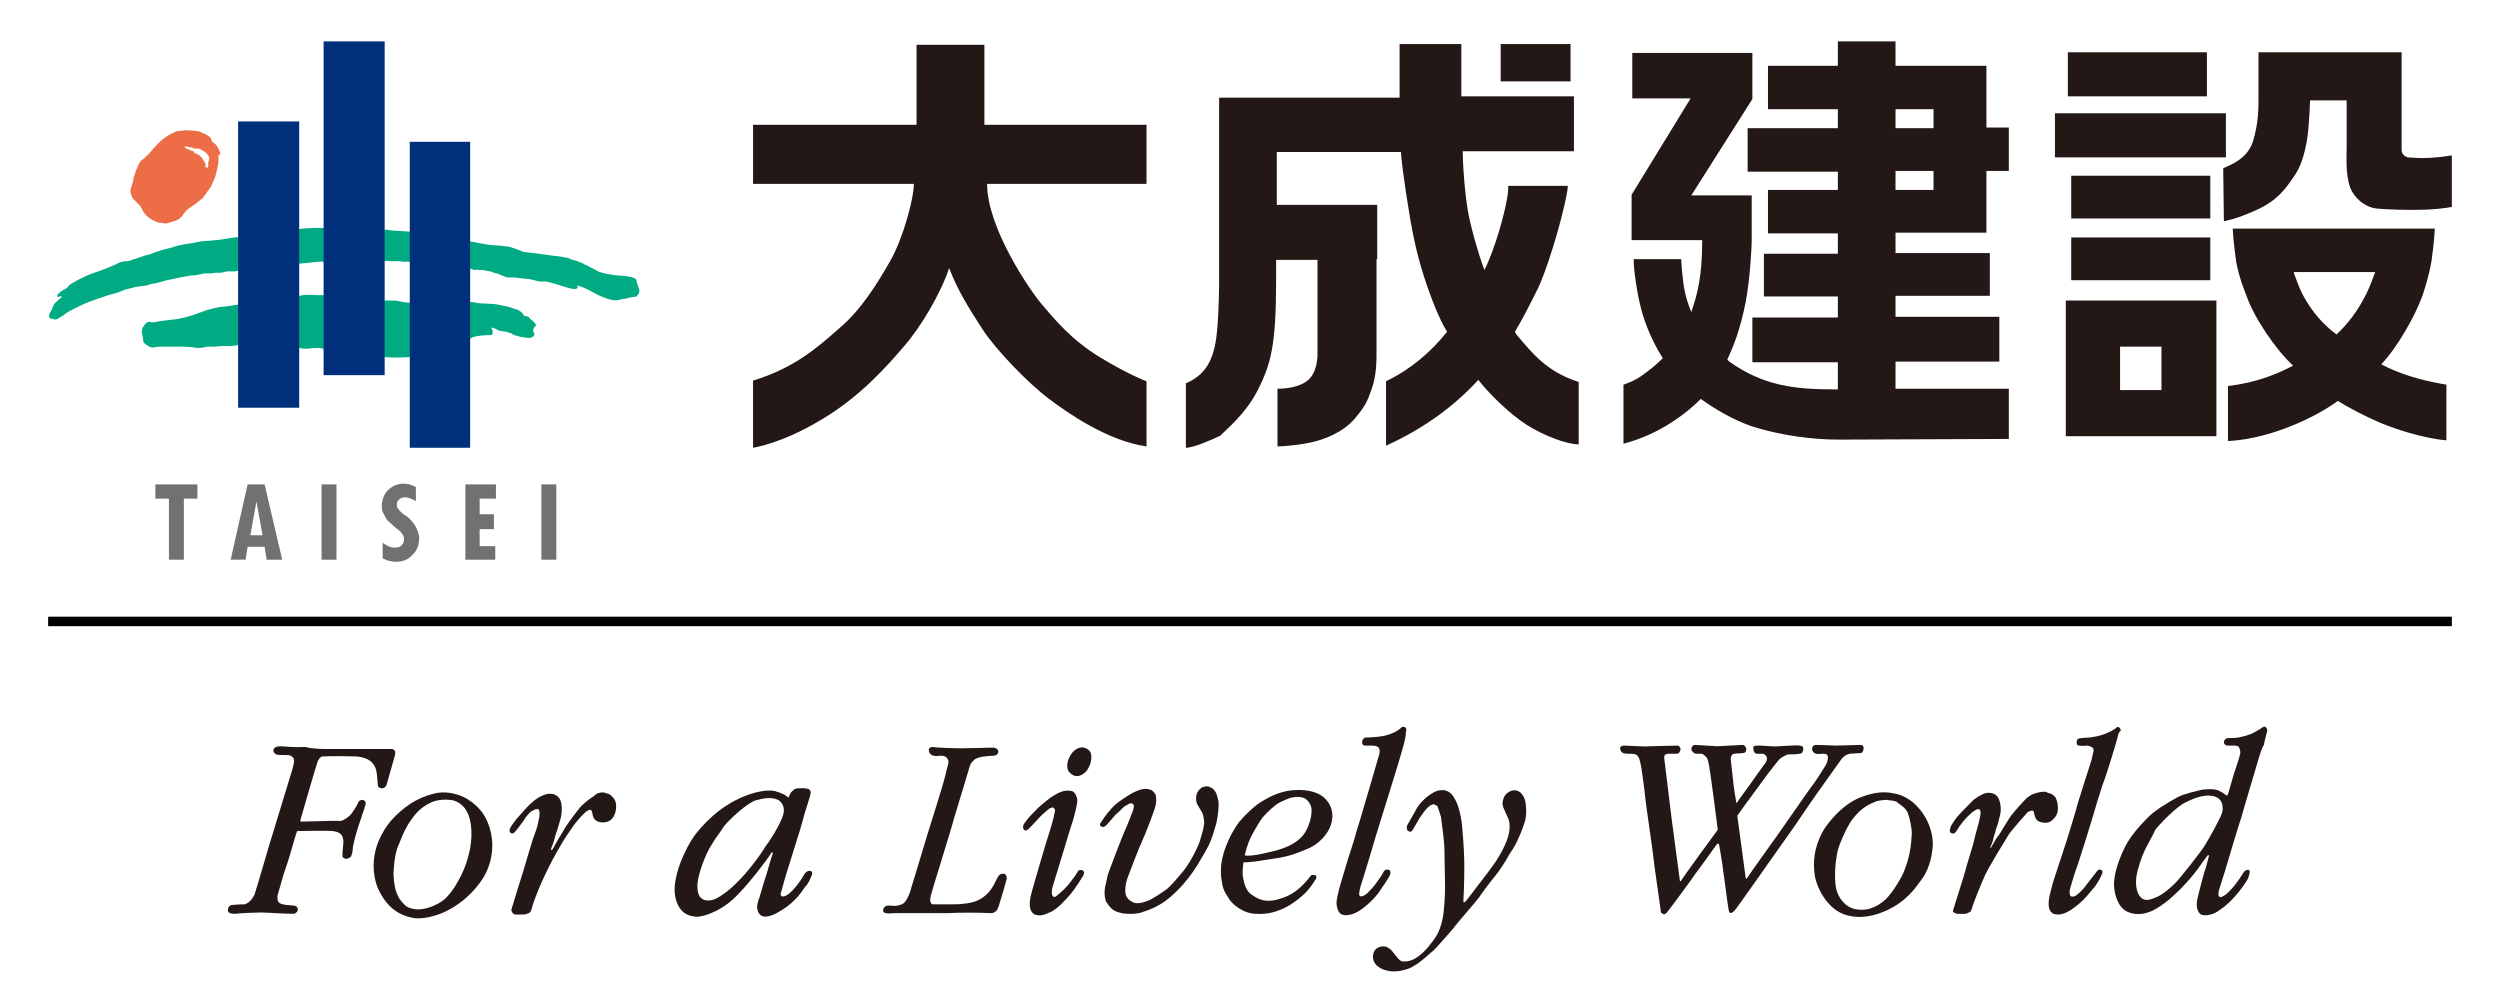
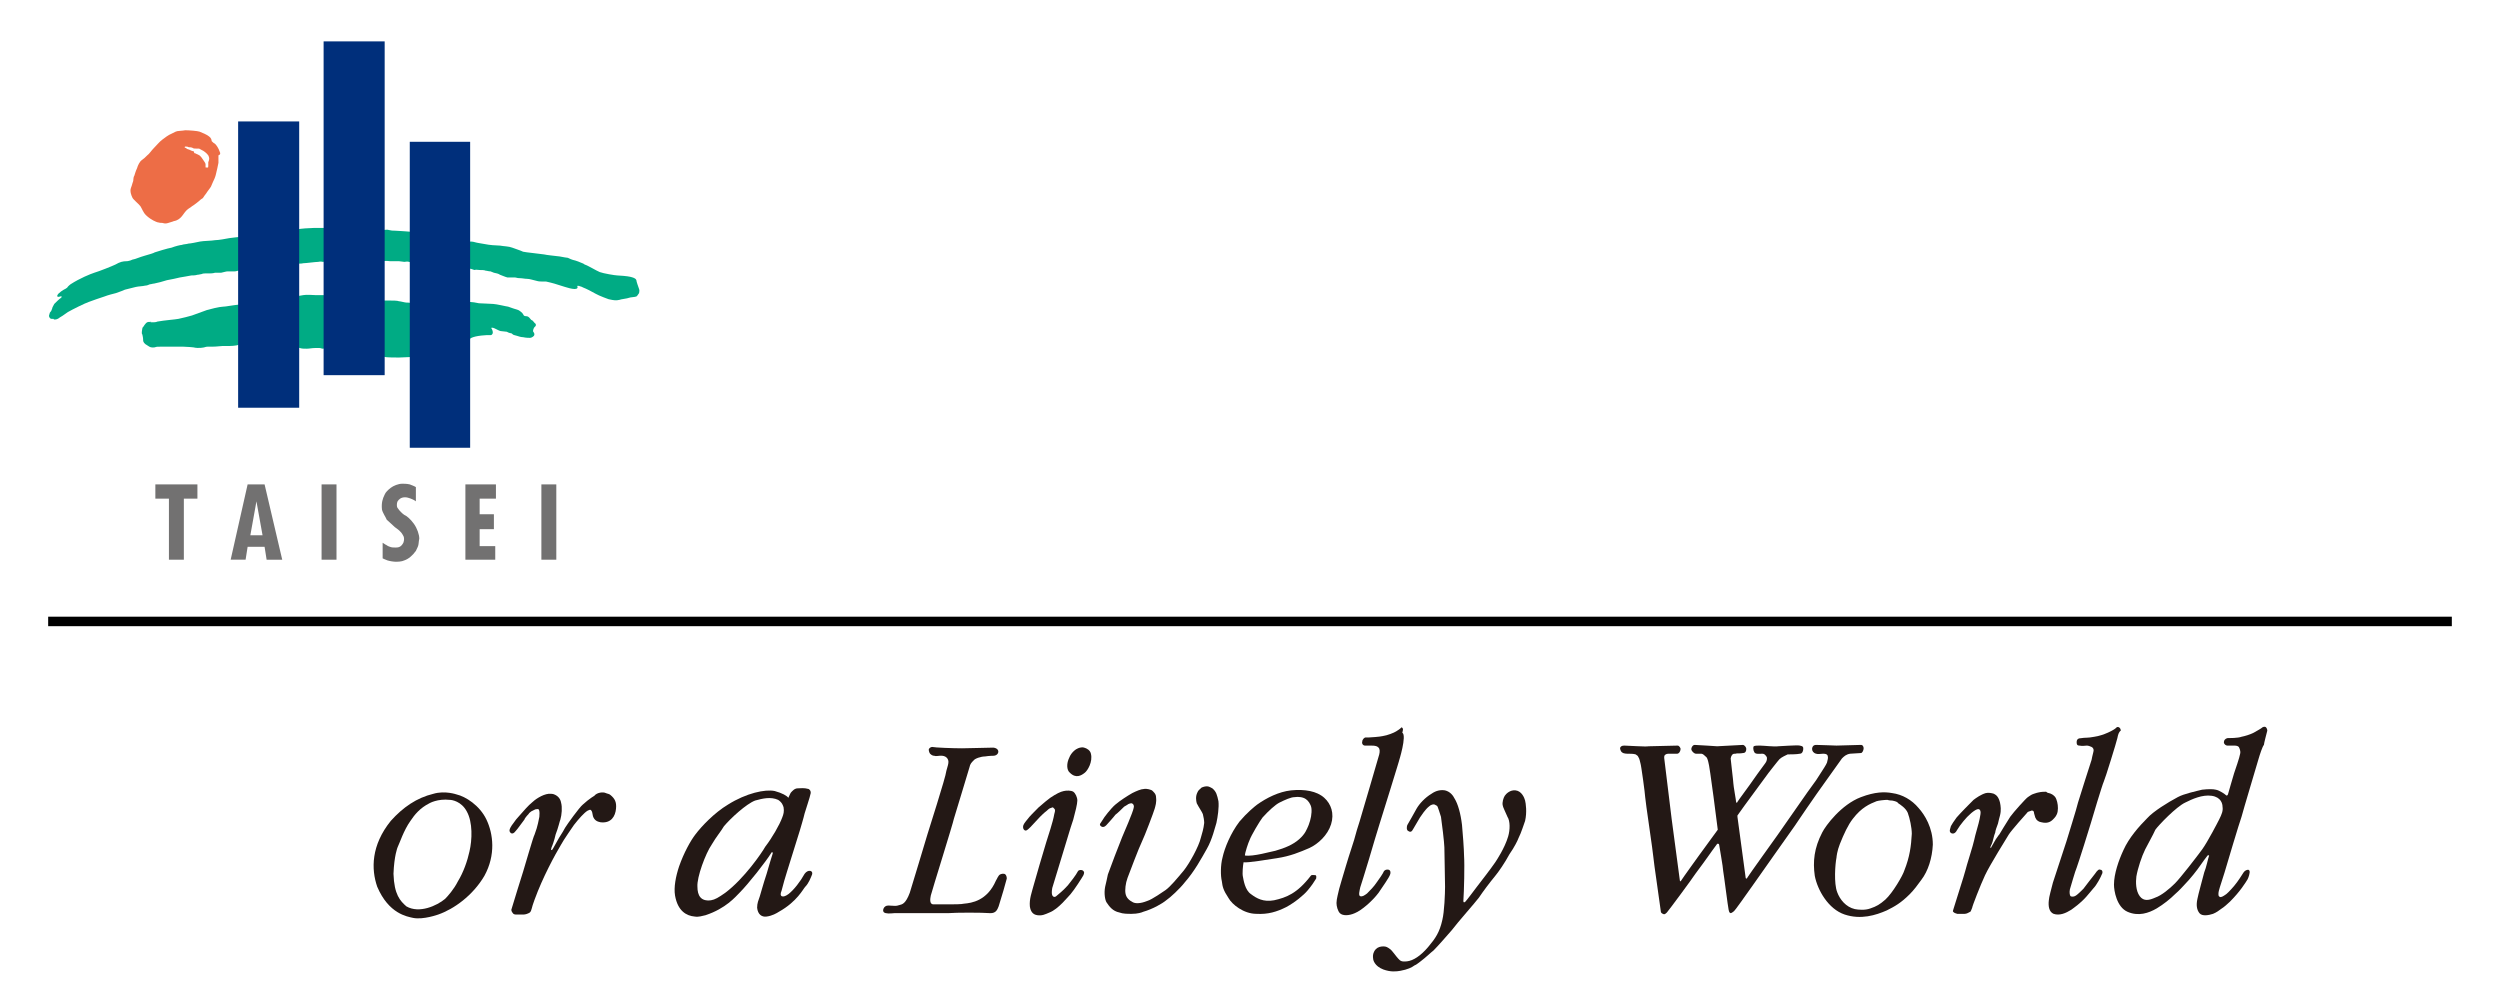
<svg xmlns="http://www.w3.org/2000/svg" version="1.1" id="b" x="0px" y="0px" viewBox="0 0 368.5 147.4" style="enable-background:new 0 0 368.5 147.4;" xml:space="preserve">
  <style type="text/css">
	.st0{fill:none;}
	.st1{fill:#ED6D46;}
	.st2{fill:#00AB84;}
	.st3{fill:#002F7B;}
	.st4{fill:#727171;}
	.st5{fill:#231815;}
</style>
  <g id="c">
    <g>
      <rect x="-28.3" y="-29.3" class="st0" width="425.2" height="200" />
      <g>
        <g>
          <path class="st1" d="M32.4,22.4c-0.2-0.6-0.5-1-0.7-1.2c-0.2-0.1-0.3-0.2-0.5-0.4c0-0.2-0.1-0.5-0.4-0.7      c-0.2-0.2-1.1-0.6-1.4-0.7c-0.3-0.1-1.5-0.2-2.1-0.2c0,0-0.6,0.1-0.9,0.1c-0.4,0-0.7,0.2-1.1,0.4c-0.5,0.2-1,0.6-1.4,0.9      c-0.4,0.3-0.8,0.8-1.2,1.2c-0.4,0.4-0.7,0.9-1,1.1c-0.3,0.3-0.5,0.5-0.8,0.7c-0.3,0.2-0.6,0.8-0.7,1.2c-0.2,0.4-0.3,0.8-0.4,1.1      c-0.2,0.3-0.1,0.7-0.2,0.9c-0.1,0.2-0.1,0.4-0.3,0.9c-0.2,0.5,0.1,1.2,0.2,1.4c0.1,0.3,1,1,1.2,1.3c0.2,0.3,0.4,0.9,0.8,1.3      c0.4,0.4,0.9,0.7,1.1,0.8c0.2,0.1,0.6,0.3,0.8,0.3c0.3,0.1,0.4,0,0.7,0.1c0.3,0.1,0.6,0,0.9-0.1c0.4-0.1,0.6-0.2,0.6-0.2      c0.6-0.1,0.9-0.4,1.1-0.6c0.2-0.2,0.5-0.7,0.8-1c0.3-0.3,0.6-0.4,0.8-0.6c0.2-0.1,1-0.7,1.3-1c0.1-0.1,0.2-0.1,0.3-0.2      c0.2-0.3,0.4-0.6,0.5-0.7c0.1-0.2,0.6-0.8,0.7-1c0.1-0.2,0.2-0.5,0.3-0.7c0.1-0.2,0.3-0.6,0.4-1c0.1-0.4,0.4-1.7,0.4-1.8      c0-0.2,0-0.5,0-1.1C32.5,22.8,32.5,22.6,32.4,22.4L32.4,22.4z M30.8,23.6c0,0,0,0.1-0.1,0.3c0,0.1,0,0.4,0,0.5      c0,0.2,0,0.3-0.1,0.3c-0.1,0-0.4,0-0.3-0.1c0-0.1,0-0.2,0-0.4c0-0.2-0.3-0.5-0.4-0.7c-0.1-0.1-0.1-0.2-0.3-0.4      c-0.2-0.3-0.7-0.4-0.8-0.5c-0.1,0-0.2,0-0.2-0.2c0-0.1-0.1-0.1-0.1-0.1c0,0-0.4-0.1-0.5-0.2c-0.2-0.1-0.4-0.1-0.5-0.2l-0.1-0.1      c0,0,0,0-0.1,0c-0.1,0-0.1-0.2,0-0.2c0.1,0,0.4,0,0.5,0.1c0.1,0,0.4,0,0.6,0.1c0.1,0.1,0.3,0.1,0.5,0.1c0.2,0,0.3,0,0.4,0      c0,0,0.1,0,0.2,0.1c0.1,0,0.2,0.1,0.2,0.1c0.3,0.1,0.8,0.5,1,0.8C30.8,23.1,30.9,23.4,30.8,23.6L30.8,23.6z" />
          <g>
            <path class="st2" d="M10.4,41.9c1.4-0.9,2.9-1.5,3.5-1.7c0.7-0.2,2.7-1,3.1-1.2c0.7-0.4,1.1-0.5,1.7-0.5c0,0,0.2,0,0.5-0.1       c0.2-0.1,0.5-0.2,0.6-0.2c0.1,0,0.8-0.3,1.5-0.5c0.7-0.2,1.4-0.4,1.5-0.5c0.3-0.1,1.9-0.6,2.5-0.7c0.5-0.2,1.3-0.4,1.5-0.4       c0.2-0.1,0.7-0.1,1-0.2c0.3,0,1.2-0.2,1.7-0.3c0.5-0.1,1.7-0.1,2.2-0.2c0.5,0,1.6-0.2,2.1-0.3c0,0,1.5-0.2,1.9-0.2       c0.3,0,8-1,8.2-1.1c0.3-0.1,1.8-0.2,2.3-0.2c0.5,0,1.4,0,2,0c0.5,0,8,0.3,8.3,0.3c0.3,0,0.6-0.1,0.8,0c0.4,0.1,0.6,0.1,0.9,0.1       c0.3,0,1.4,0.1,1.6,0.1s1,0.1,1.2,0.1c0.3,0.1,7.8,1.4,8.1,1.4c0.3,0,0.6,0,0.9,0.1c0.3,0.1,1.1,0.2,1.6,0.3       c0.4,0.1,1.6,0.2,2.1,0.2c0.5,0.1,1.3,0.1,1.8,0.3c0.5,0.2,1.2,0.4,1.6,0.6c0.4,0.1,2.5,0.3,3.1,0.4c0.4,0.1,1.5,0.2,2.3,0.3       c0.6,0.1,1,0.2,1.2,0.2c0.2,0.1,0.6,0.3,1.1,0.4c0.3,0.1,0.6,0.2,0.8,0.3c0.3,0.1,0.5,0.2,0.6,0.3c0.4,0.1,1.7,0.9,2.2,1.1       c0.5,0.2,2.3,0.5,2.6,0.5c0.3,0,1.5,0.1,1.9,0.2c0.4,0.1,0.8,0.2,0.9,0.5c0,0.2,0.3,1,0.4,1.3c0.1,0.2,0,0.5,0,0.6       c-0.1,0.1-0.3,0.5-0.4,0.5c-0.2,0.1-0.9,0.1-1.1,0.2c-0.2,0.1-1.2,0.2-1.4,0.3c-0.5,0.1-0.7,0.1-1.6-0.1c0,0-1.4-0.5-1.9-0.8       c-0.5-0.3-1.5-0.8-1.8-0.9c-0.2-0.1-0.4-0.2-0.5-0.2c-0.2-0.1-0.5-0.1-0.4,0c0.1,0.2,0,0.4-0.4,0.4c-0.4,0-1.1-0.2-1.4-0.3       c0,0-1.3-0.4-1.6-0.5c-0.3-0.1-0.8-0.2-1.2-0.3c-0.1,0-0.3,0-0.4,0c-0.3,0-0.7,0-1-0.1c-0.5-0.1-1-0.3-1.4-0.3       c-0.4,0-0.7-0.1-1.1-0.1c-0.4,0-0.5-0.1-0.7-0.1c-0.1,0-0.2,0-0.3,0c-0.3,0-0.5,0-0.8,0c-0.4-0.1-0.8-0.3-1.1-0.4       c-0.3-0.2-0.5-0.2-0.9-0.3c-0.2-0.1-0.3-0.1-0.5-0.2c-0.3,0-0.5-0.1-0.7-0.1c-0.2-0.1-0.6-0.1-0.9-0.1c-0.3,0-0.6-0.1-0.7,0       c-0.2,0-0.5-0.2-0.8-0.2c0,0-7.5-1-8-1c-0.3,0-0.5,0.1-0.6,0.1c-0.1,0-0.2-0.1-0.3-0.1c-0.3-0.1-0.5,0-0.7,0       c-0.2,0-0.6-0.1-0.8-0.1c-0.2,0-1.1,0-1.3,0c-0.2,0-0.6-0.1-1,0c-0.4,0-7.7,0-8.1,0c-0.5,0-0.6,0.1-0.8,0.1       c-0.1,0-0.3-0.1-0.7,0c-0.4,0-1.8,0.2-2.2,0.2c-0.4,0.1-0.4,0-0.8,0.1c-0.4,0-7.7,0.7-8,0.8c-0.3,0.1-0.6,0.2-0.7,0.2       c-0.3,0-0.3,0.1-0.6,0.1c-0.1,0-0.3,0-0.5,0c-0.2,0-0.4,0-0.5,0c-0.3,0-0.5,0.1-1,0.2c-0.4,0-0.5,0-0.9,0       c-0.3,0.1-0.7,0.1-0.8,0.1c-0.2,0-0.5,0-0.6,0c-0.1,0-0.4,0-0.6,0.1c-0.1,0-0.4,0.1-0.6,0.1c-0.3,0.1-0.7,0.1-0.9,0.1       c-0.4,0.1-1.2,0.2-1.7,0.3c-0.4,0.1-1.3,0.3-1.9,0.4c-0.6,0.2-1.4,0.4-1.9,0.5c-0.2,0-0.4,0.1-0.6,0.1       c-0.2,0.1-0.5,0.2-0.7,0.2c-0.4,0.1-1,0.1-1.4,0.2c-0.4,0.1-1.2,0.3-1.6,0.4c-0.4,0.2-0.8,0.3-1.3,0.5       c-0.4,0.1-1.2,0.3-1.7,0.5c-0.6,0.2-1.8,0.6-2.3,0.8c-0.6,0.2-2.4,1.1-3.1,1.5c-0.7,0.5-1,0.7-1.2,0.8       c-0.1,0.1-0.4,0.3-0.7,0.3c-0.1,0-0.2,0-0.2-0.1c-0.1,0-0.2,0-0.3,0c0,0-0.2,0-0.3-0.2c-0.1-0.1-0.1-0.4,0-0.5       c0-0.2,0.1-0.3,0.2-0.4c0.1-0.1,0.1-0.3,0.2-0.4C7.6,45.5,7.9,45,8,44.8C8.2,44.6,8.8,44,9,43.9c0.2-0.2,0-0.3-0.1-0.2       c-0.3,0.1-0.7,0.1-0.3-0.4c0.2-0.2,0.6-0.5,0.8-0.6c0.2-0.1,0.4-0.2,0.5-0.3C10,42.2,10.4,41.9,10.4,41.9L10.4,41.9z" />
            <path class="st2" d="M22.3,47.5c0.1,0,0.3,0,0.4,0c0.3,0,0.5-0.1,0.5-0.1c1.1-0.2,2.6-0.3,3.1-0.4c0.5-0.1,1.7-0.4,2-0.5       c0.3-0.1,1.9-0.7,2.2-0.8c0.3-0.1,1.9-0.5,2.4-0.5c0.4,0,1.3-0.2,1.5-0.2c0.2,0,0.5-0.1,1-0.1c0.5,0,8-1.1,8.3-1.2       c0.3-0.1,0.5-0.1,1-0.2c0.5-0.1,1.5,0,1.8,0c0.3,0,0.7,0,0.9,0c0.2,0,0.5,0,0.8,0c0.3,0,7.9,0.8,8.2,0.8c0.3,0,0.8,0,1.1,0       c0.3,0,1.1,0,1.3,0.1c0.2,0,0.9,0.2,1.1,0.2c0.2,0,0.5,0,0.8,0.1c0.3,0,8.1-0.2,8.5-0.2c0.3,0,1,0.1,1.4,0.2       c0.4,0,1.8,0.1,2.1,0.1c0.2,0,0.7,0.1,1.2,0.2c0.5,0.1,0.9,0.2,1,0.2c0.2,0.1,1.2,0.4,1.5,0.5c0.2,0.1,0.6,0.4,0.7,0.6       c0.1,0.3,0.3,0.3,0.4,0.3c0.1,0,0.3,0,0.5,0.2c0.2,0.2,0.3,0.4,0.4,0.4c0.1,0,0.3,0.3,0.4,0.4c0.2,0.1,0.3,0.4,0,0.6       c-0.1,0.1-0.3,0.5-0.2,0.7c0,0,0.3,0.3,0.1,0.6c-0.2,0.2-0.4,0.3-0.6,0.3c-0.1,0-0.6,0-1-0.1c-0.3,0-0.6-0.1-0.9-0.2       c-0.3-0.1-0.5-0.1-0.6-0.2c-0.1-0.1-0.2-0.2-0.4-0.2c-0.1,0-0.3-0.1-0.5-0.2c-0.2,0-0.7-0.1-0.9-0.1c-0.1,0-0.5-0.2-0.9-0.4       c-0.2-0.1-0.4-0.1-0.4-0.1c-0.1,0-0.1,0.1,0,0.2c0.1,0.2,0.2,0.5,0.1,0.7c-0.1,0.1-0.1,0.2-0.3,0.2c-0.2,0-0.3,0-0.6,0       c-0.3,0-1.2,0.1-1.6,0.2c-0.4,0.1-0.7,0.2-0.9,0.4c-0.3,0.1-3.7,1.5-4.7,1.8c-1,0.3-2.9,0.8-3.3,0.8c-0.4,0-2,0.1-2.4,0.1       c-0.4,0-1.9,0-2.2-0.1c-0.3,0-8.1-1.3-8.4-1.3c-0.3,0-0.4,0.1-0.6,0.1c-0.2,0-0.3-0.1-0.5-0.1c-0.2,0-0.3,0-0.7,0       c-0.4,0-0.8,0.1-1.2,0.1c-0.4,0-0.7,0-1-0.1c-1.2-0.4-7.4-0.9-8.1-0.8c0,0-0.4,0.2-0.8,0.3c-0.6,0.2-1.3,0.2-1.8,0.2       c0,0-0.5,0-0.7,0c-0.2,0-0.9,0.1-1.5,0.1c-0.3,0-0.5,0-0.7,0c-0.2,0-0.5,0.1-0.5,0.1c0,0-0.8,0.2-1.6,0c0,0-1-0.1-1.5-0.1h-1.5       c-0.4,0-1.3,0-1.8,0s-0.6,0-0.9,0.1c-0.7,0.1-0.9-0.2-1.1-0.3c-0.4-0.2-0.6-0.5-0.6-0.7c0-0.1,0-0.4-0.1-0.8       c0-0.1-0.1-0.2-0.1-0.3c0-0.4,0.1-0.7,0.1-0.8c0,0,0.1-0.1,0.1-0.1c0.1-0.1,0.1-0.2,0.2-0.3c0.1-0.1,0.2-0.3,0.4-0.4       c0.2-0.1,0.5,0,0.6-0.1C22.1,47.6,22.2,47.5,22.3,47.5L22.3,47.5z" />
          </g>
          <g>
            <rect x="35.1" y="17.9" class="st3" width="9" height="42.2" />
            <rect x="60.4" y="20.9" class="st3" width="8.9" height="45.1" />
            <rect x="47.7" y="6.1" class="st3" width="9" height="49.2" />
          </g>
          <g>
            <polygon class="st4" points="29.1,73.5 29.1,71.4 22.9,71.4 22.9,73.5 24.9,73.5 24.9,82.5 27.1,82.5 27.1,73.5      " />
            <rect x="47.4" y="71.4" class="st4" width="2.2" height="11.1" />
            <rect x="79.8" y="71.4" class="st4" width="2.2" height="11.1" />
            <path class="st4" d="M36.5,71.4l-2.5,11.1h2.2l0.3-1.9H39l0.3,1.9h2.3L39,71.4H36.5z M36.9,78.9l0.9-5l0.9,5H36.9z" />
            <path class="st4" d="M59.6,75.9c-0.2-0.1-0.8-0.7-0.9-0.9c-0.2-0.2-0.2-0.4-0.2-0.6c0-0.3,0.1-0.5,0.1-0.5       c0.2-0.3,0.5-0.6,1.1-0.6c0.5,0,1.1,0.3,1.3,0.4c0.2,0.1,0.3,0.2,0.3,0.2v-2.1c-0.1-0.1-0.9-0.4-0.9-0.4       c-0.4-0.1-0.9-0.1-1.1-0.1c-0.6,0-1.3,0.3-1.7,0.6c-0.4,0.3-0.8,0.7-0.9,1c-0.3,0.6-0.5,1.2-0.4,2.2c0.1,0.5,0.6,1.2,0.7,1.5       c0.2,0.2,0.9,0.8,1.2,1.1c0.4,0.3,0.9,0.6,1.2,1.2c0.3,0.4,0.1,1.1,0,1.2c-0.4,0.7-0.9,0.6-1.4,0.6c-0.5,0-1-0.3-1.1-0.4       c-0.1,0,0,0-0.5-0.3v2.3c0,0,0.4,0.2,0.7,0.3c0.3,0.1,0.9,0.2,1.2,0.2c0.3,0,0.9,0,1.3-0.2c0.6-0.2,1.2-0.7,1.7-1.4       c0.2-0.4,0.4-0.8,0.4-1.1c0-0.2,0.1-0.7,0.1-0.7c0-0.6-0.3-1.5-0.8-2.2C60.5,76.5,59.9,76,59.6,75.9L59.6,75.9z" />
            <polygon class="st4" points="68.6,71.4 68.6,80.5 68.6,80.5 68.6,82.5 73,82.5 73,80.5 70.7,80.5 70.7,78 72.8,78 72.8,75.8        70.7,75.8 70.7,73.5 73.1,73.5 73.1,71.4      " />
          </g>
        </g>
-         <path class="st5" d="M121,61.9c-5.8,3.5-10,4.1-10,4.1v-9.9c6.2-1.9,9.5-4.9,12.7-7.7c3.3-2.8,5.6-6.6,7.5-9.9     c1.9-3.3,3.5-9.2,3.5-11.4H111v-8.7h24.1V6.6h10v11.8H169v8.7h-23.5c0,6.5,6.3,15.7,8.1,17.8c1.8,2.1,4.3,5.2,8.6,7.8     c4.3,2.6,6.8,3.5,6.8,3.5v9.6c-5.7-0.8-11.6-4.9-14.5-7.1c-2.9-2.2-7.7-7.1-9.7-10.2c-2-3.1-3.6-5.6-4.9-9     c-1.1,3.5-4.2,8.8-6.7,11.6C130.9,53.8,126.8,58.5,121,61.9L121,61.9z M221.2,12V6.5h10.3V12H221.2z M185.4,57.5     c1.9-3.8,2.7-6.5,2.7-16.1h0v-3.1h6.1v14.2c-0.1,1.5-0.5,2.9-1.6,3.7c-1.1,0.8-2.8,1.1-4.3,1.1v8.5c0.9,0,3.2-0.2,5-0.6     c1.8-0.4,4.6-1.4,6.4-3.5c1.5-1.8,1.8-2.4,2.5-4.4c0.7-2,0.7-4,0.7-5.5V38.2h0.1v-8h-14.8v-7.8h18.3c0.1,2.1,1.2,9.4,1.9,12.7     c0.8,3.9,2.1,7.7,3.3,10.6c0.4,0.9,0.9,2.1,1.6,3.2c-2.4,3-5.3,5.5-9,7.3l0,9.5c5.9-2.7,10.2-6,13.6-9.7c2,2.5,4.8,5.1,7.1,6.6     c2.7,1.7,6,2.9,7.7,2.9v-9.2c-4.7-1.5-6.8-4.2-9.1-6.9c-0.1-0.1-0.2-0.3-0.3-0.5c1.2-2,2.3-4.2,3.4-6.4c1.9-4.1,4.3-13,4.4-15.1     h-8.8c0.2,1.5-1.4,7.6-2.9,11.1c-0.2,0.5-0.4,0.9-0.6,1.3c-1.1-3-1.8-5.8-2.2-7.5c-0.7-3.1-1-8.5-1-10h16.4v-8.1h-16.6V6.5h-9.1     v7.9h-26.6v8.1h0v7.8h0v8h0v3h0c0,0,0,4.3-0.3,7.4c-0.4,4.9-2.1,6.7-4.6,7.8v9.5c1.2,0,4.1-1.3,5.1-1.8     C180.5,63.5,183.5,61.2,185.4,57.5L185.4,57.5z M296.1,64.7v-7.4h-16.7v-4h15.3v-6.6h-15.3v-3.1h13.9v-6.3h-13.9v-3h13.4v-9.1     h3.3v-6.4h-3.3V9.7h-13.4V6.1h-8.5v3.6h-10.3v6.4h10.3v2.8h-13.3v6.4h13.3V28h-10.3v6.4h10.3v3H260v6.3h10.9v3.1h-12.6v6.6h12.6     v4h-0.2c-6.2,0-10.7-0.5-15.8-4.1c-0.1-0.1-0.2-0.2-0.3-0.3l0,0c0.9-1.9,1.9-4.4,2.7-8.4c0.7-3.7,0.9-8.4,0.9-9.1h0v-6.7h-8.9     l9-14.2V7.8h-17.7v6.7h8.6l-8.7,14.2v6.7h10.4c0,5.5-0.7,7.9-1.6,10.6c-0.5-1.2-0.8-2.3-0.9-2.8c-0.4-1.5-0.6-5-0.6-5l-7,0     c0,0,0,1.1,0.2,2.5c0.2,1.5,0.5,3.3,0.8,4.4c0.3,1.3,1.2,4.4,3.3,7.7c-1.3,1.3-2.2,1.9-3,2.5c-1.2,0.9-2.8,1.4-2.8,1.4v8.7     c4.7-1.2,8.7-3.9,11.4-6.6c2.1,1.5,4.6,3,7.4,4c4.3,1.4,9.2,2,12.8,2L296.1,64.7L296.1,64.7z M279.4,16.1h5.6v2.8h-5.6V16.1z      M279.4,25.2h5.6V28h-5.6V25.2z M304.8,7.7h20.5v6.5h-20.5V7.7z M325.8,25.9h-20.5v6.3h20.5V25.9z M305.3,41.3h20.5v-6.3h-20.5     V41.3z M328.1,16.7h-25.2v6.5h25.2V16.7z M328.4,56.9c4.2-0.5,7.1-1.7,9.6-3c-2.5-2.3-5.8-7.1-6.9-10.4c0,0-1.1-2.6-1.5-5     c-0.4-2.8-0.5-4.8-0.5-4.8h7.6v0h14.8v0h7.4c0,0-0.1,2-0.5,4.8c-0.4,2.4-1.3,5-1.3,5c-1.1,3.1-3.8,7.8-6.1,10.2     c2.5,1.3,5.4,2.3,9.6,3v8.2c0,0-3.9-0.2-9.8-2.6c-2.3-1-4.4-2.1-6.2-3.2c-1.8,1.3-4,2.5-6.4,3.5c-5.7,2.4-9.8,2.4-9.8,2.4     L328.4,56.9L328.4,56.9z M338.1,40.2c0.4,1.1,0.8,2.2,1.3,3.2c1.4,2.6,3,4.4,5,5.9c1.7-1.6,3.1-3.4,4.4-6c0.5-1,0.9-2.1,1.3-3.2     H338.1L338.1,40.2z M304.5,44.3h22.2v20h-22.2C304.5,64.3,304.5,44.3,304.5,44.3z M312.5,57.5h6.1v-6.4h-6.1V57.5z M327.8,32.6     c0,0,1.6-0.2,4.7-1.6c3.1-1.4,4.3-3,5.7-5.1c1.5-2.1,2-5.7,2.1-7.5c0.1-1.3,0.2-2.9,0.2-3.6h5.4v6.7c0,1.5-0.2,4.1,0.5,6.1     c0.6,1.6,2.1,2.8,3.6,3.1c1.5,0.2,5.4,0.3,7.7,0.2c2.3-0.1,3.7-0.4,3.7-0.4v-7.6c-1.1,0.2-2.9,0.4-4.3,0.4c-1,0-1.9-0.1-2.2-0.1     c-0.6-0.2-0.9-0.6-0.9-1.1V7.8l0,0V7.7h-21.1v6.9l0,0c0,1.3,0,3.6-0.8,6.2c-0.8,2.6-3.3,3.5-4.4,4L327.8,32.6L327.8,32.6z" />
        <rect x="7.1" y="90.9" width="354.3" height="1.4" />
        <g>
-           <path class="st5" d="M47.9,110.4c0,0,6.5,0,6.9,0c0.7,0,2.7,0,2.7,0c0.9-0.1,0.8,0.7,0.7,1c-0.1,0.3-1.1,3.8-1.2,4.2      c-0.1,0.4-0.4,0.6-0.7,0.6c-0.3,0-0.6-0.2-0.6-0.4c-0.1-1-0.1-2.1-0.4-2.7c-0.3-0.6-0.8-1.4-2.7-1.6c-3-0.1-5.1,0-5.1,0      c-0.4,0.1-0.6,0.6-0.7,0.8c-0.1,0.2-2.5,8.5-2.5,8.5s-0.1,0.3,0.1,0.3c0.8,0,4.1-0.1,4.3-0.1c0.6,0,1.3,0,1.6,0      c0,0,1.2-0.4,1.8-1.5c0.4-0.5,0.7-1.2,0.7-1.2c0.2-0.6,1.2-0.5,1.1,0.2c-0.2,0.8-0.6,1.8-0.7,2.2c0,0-0.5,1.4-0.6,1.8      c-0.1,0.4-0.6,2.1-0.6,2.6c0,0.5-0.2,1-0.2,1c-0.1,0.3-0.4,0.4-0.7,0.5c-0.2,0-0.5-0.1-0.6-0.3c-0.1-0.7,0.2-2.1,0.1-2.5      c-0.1-0.4-0.1-1.1-1.5-1.3c-0.9-0.1-5.3,0-5.3,0c-0.2,0.4-1.2,4.1-1.4,4.6c0,0-0.5,1.5-0.6,1.8c-0.1,0.4-0.9,3.1-0.9,3.1      c0,0.8-0.1,1.2,1.3,1.4c0.4,0,1.2,0.1,1.2,0.1c0.4,0.1,0.5,0.3,0.5,0.6c0,0.3-0.4,0.6-0.6,0.6c-0.8,0-2.7-0.1-2.7-0.1      s-1.5-0.1-2.1-0.1c-0.7,0-3.3,0.1-3.8,0.2c-0.6,0-1.2-0.1-1.1-0.6c0-0.4,0.3-0.7,0.6-0.7c0.8-0.1,1.9-0.1,1.9-0.1      c0.4-0.2,0.8-0.3,1.4-1.4c0.4-1.1,2.4-8.2,2.7-9c0,0,2.7-8.9,2.9-9.5c0.2-0.9,0.3-1,0.2-1.6c0,0-0.3-0.5-0.9-0.5s-1.5,0-1.7-0.1      c-0.1-0.1-0.4-0.2-0.4-0.6c0-0.4,0.5-0.6,1-0.6c0.6,0,1.8,0.2,3.7,0.1C45.9,110.4,47.9,110.4,47.9,110.4L47.9,110.4z" />
          <path class="st5" d="M67.3,117.1c1.3,0.3,3.4,1.6,4.4,3.7c1,2.1,1.4,5.2-0.3,8.3c-1.7,2.9-4.5,4.9-6.8,5.7c0,0-2.2,0.8-3.7,0.5      c-0.9-0.2-3.6-0.6-5.3-4.6c-0.9-2.6-0.9-6.1,2-9.7c1.8-2,3.8-3.4,6.3-4C65.6,116.5,67.3,117.1,67.3,117.1L67.3,117.1z       M69.2,125.5c0.4-1.7,0.5-4.3-0.4-5.9c-0.8-1.5-2.2-1.7-2.5-1.7c-1.8-0.2-3,0.5-3,0.5c-1.4,0.7-2.2,1.7-2.8,2.6      c-1,1.4-1.6,3.3-1.9,3.9c0,0-0.5,1.2-0.6,3.9c0.1,3.1,1,4,1.9,4.8c1.9,1.1,4.5-0.1,5.7-1.1c0.4-0.4,1.3-1.4,1.9-2.6      C68.3,128.6,68.9,126.9,69.2,125.5" />
          <path class="st5" d="M89.3,116.9c0.2,0.1,0.5,0.1,0.7,0.3c0.6,0.5,0.9,1,0.8,2c-0.1,1.1-0.7,2.2-2.3,2c-0.5-0.1-0.9-0.3-1.1-0.9      c-0.1-0.5-0.1-0.7-0.3-0.9c-0.1-0.1-0.3,0-0.5,0.1c-0.5,0.3-1.3,1.2-2,2.1c0,0-1.6,2.3-1.9,2.9c-0.9,1.5-2.7,4.8-3.9,8.1      c-0.5,1.3-0.4,1.6-0.7,1.9c-0.3,0.2-0.7,0.3-0.9,0.3H76c0,0-0.3,0-0.4-0.2c-0.1-0.1-0.3-0.4-0.2-0.6c0.1-0.4,1.7-5.5,1.7-5.5      c0.2-0.6,1.5-5.2,1.7-5.5c0.5-1.3,0.6-2.2,0.7-2.6c0-0.3,0.1-0.8-0.1-1.1c-0.1-0.1-0.4,0-0.5,0c-0.2,0.1-0.4,0.2-0.6,0.3      c-0.1,0.1-0.3,0.2-0.4,0.4c-0.3,0.3-0.6,0.7-0.6,0.8c-0.4,0.5-1,1.4-1.3,1.7c-0.3,0.4-0.5,0.4-0.7,0.3c-0.1-0.1-0.2-0.2-0.2-0.4      c0-0.2,0.2-0.6,0.6-1.1c0.2-0.3,0.5-0.7,0.8-1c0.7-0.8,1.4-1.6,1.9-2c0.4-0.4,1.5-1.2,2.5-1.3c0.3,0,0.6,0,0.8,0.1      c0.5,0.2,0.9,0.6,1,1.2c0.2,0.7,0.1,1.8-0.1,2.5c-0.1,0.2-0.3,1.2-0.7,2.2c-0.2,0.9-0.5,1.7-0.6,1.9c-0.1,0.3-0.1,0.4,0,0.4      c0,0,0.1,0,0.2-0.2c0.1-0.2,0.5-0.9,0.9-1.6c0.4-0.6,0.8-1.3,0.9-1.5c0.3-0.5,2.1-3,2.6-3.4c0.2-0.2,0.5-0.4,0.7-0.6      c0.4-0.3,0.8-0.6,1-0.7C88,116.8,88.9,116.7,89.3,116.9L89.3,116.9z" />
          <path class="st5" d="M117.9,122.4c0,0-1.7,5.5-1.9,6.1c-0.2,0.6-0.6,2-0.8,2.8c-0.4,0.9,0.2,1.1,1,0.5c0.8-0.6,1.8-1.9,2.4-3      c0.5-0.7,1.3-0.5,1.1,0.1c-0.2,0.5-0.5,1.3-1,1.8c-0.3,0.3-1.2,2.2-3.9,3.7c-0.3,0.2-1,0.6-1.8,0.7c-0.7,0.1-1.3-0.3-1.4-1.3      c0-0.7,0.2-1.1,0.4-1.7c0.1-0.3,0.5-1.8,1-3.3c0.4-1.4,0.8-2.7,0.9-3c0-0.2-0.1-0.3-0.2-0.1c-0.8,1.3-3.4,4.6-4.7,5.9      c-0.6,0.6-2,2.3-5,3.3c-0.5,0.1-1,0.3-1.6,0.2c-1.2-0.1-2.5-0.8-2.9-3.1c-0.2-1.2,0.1-2.8,0.6-4.3c0.7-2,1.7-3.8,2.4-4.7      c0.9-1.2,2.8-3.2,4.8-4.4c2.7-1.7,5.5-2.3,6.9-2c1.1,0.3,1.8,0.7,2,1c0.2-0.4,0.3-0.7,0.4-0.8c0.2-0.2,0.5-0.6,1-0.6      c0.4,0,0.9-0.1,1.6,0.1c0.3,0.2,0.3,0.4,0.3,0.6c-0.1,0.6-0.8,2.6-0.9,3C118.5,120.4,117.9,122.4,117.9,122.4L117.9,122.4z       M104.9,124.5c-0.9,1.3-2.2,4.8-2.1,6.2c0,1.3,0.5,2.2,2,2c0.6-0.1,1.1-0.4,2.1-1.1c2.8-2.1,5.4-5.9,5.9-6.8      c1-1.3,2.1-3.2,2.5-4.3c0.2-0.5,0.3-0.9,0.2-1.5c-0.1-0.3-0.2-0.7-0.8-1.1c-1.1-0.5-2.3-0.2-3.4,0.1c-1.3,0.5-3.6,2.6-4.6,3.8      C106.3,122.5,105.6,123.3,104.9,124.5L104.9,124.5z" />
          <path class="st5" d="M141.8,110.3c0.8,0,4.1-0.1,4.6-0.1c1.1,0.1,0.9,1.2,0,1.2c0,0-0.6,0-1.2,0.1c-0.6,0-1.5,0.3-1.7,0.6      c-0.3,0.3-0.5,0.5-0.6,1c-0.1,0.3-2.1,7-2.3,7.6c-0.1,0.6-3.2,10.5-3.4,11.3c-0.1,0.5-0.2,1.2,0.3,1.3c0.3,0,2.3,0,2.6,0      s1.7,0,2-0.1c1.1-0.1,3.4-0.4,4.7-3.4c0.2-0.3,0.3-0.7,0.6-0.9c0.2-0.1,0.6-0.2,0.8,0c0.1,0.1,0.2,0.3,0.2,0.6      c0,0.1-0.9,3.2-1.2,4.1c-0.2,0.5-0.4,1-1.2,1c-1.3-0.1-5-0.1-6.3,0h-1.8c0,0-5.6,0-6.1,0c0,0-0.9,0.1-1.2,0      c-0.1,0-0.4-0.1-0.4-0.3c-0.1-0.2,0.1-0.6,0.3-0.7c0.3-0.2,0.7-0.1,0.9-0.1c0.5,0,0.6,0.1,1.2-0.1c0.4-0.1,0.9-0.2,1.5-1.8      c0,0,2.5-8.2,2.6-8.6c0.1-0.4,2.7-8.4,2.8-9.4c0.2-0.7,0.3-1,0.3-1.3c0-0.4-0.3-1-1.3-0.9c-0.3,0-0.5,0.1-0.8,0      c-0.2,0-0.4-0.1-0.6-0.3c-0.1-0.1-0.2-0.4-0.2-0.6c0-0.2,0.3-0.4,0.5-0.4C137.8,110.2,140.5,110.3,141.8,110.3L141.8,110.3z" />
          <path class="st5" d="M159.8,110.2c0.4,0.1,0.9,0.4,1,0.9c0.3,1.2-0.5,2.5-0.9,2.8c-0.5,0.4-1.3,0.9-2.2,0      c-0.5-0.4-0.5-1.4-0.1-2.2c0.3-0.8,1-1.3,1.3-1.4C159.1,110.2,159.6,110.1,159.8,110.2L159.8,110.2z" />
          <path class="st5" d="M156.8,116.6c0.4-0.1,1.1-0.1,1.4,0.1c0.3,0.2,0.6,0.8,0.6,1.3c0,0.5-0.3,1.7-0.6,2.8      c-0.4,1.1-1.4,4.6-1.7,5.5c-0.3,1-1.2,3.9-1.4,4.6c-0.1,0.6-0.1,1,0.1,1.2c0.2,0.2,0.4,0.1,0.6-0.1c0.2-0.2,0.8-0.6,1.6-1.5      c0.4-0.5,1.2-1.5,1.5-2.1c0.1-0.2,0.8-0.3,0.9,0.2c0,0.3-0.2,0.6-0.4,0.9c0,0-1,1.6-1.6,2.3c-0.4,0.4-1.8,2.2-3.1,2.7      c-0.7,0.3-1.1,0.5-1.8,0.4c-0.7-0.1-1-0.6-1.1-1.3c-0.1-1.1,0.3-2.1,0.5-2.9c0.2-0.8,1.6-5.5,1.9-6.5c0.3-1,1-3,1.2-4.2      c0.1-0.4,0.2-0.6,0-0.8c0,0-0.1-0.1-0.2-0.2c-0.1,0-0.3,0.1-0.3,0.1c-0.1,0-0.3,0.1-0.6,0.4c-0.4,0.3-0.8,0.7-1,0.9      c-0.3,0.3-1.2,1.3-1.4,1.5c-0.2,0.2-0.4,0.4-0.6,0.5c-0.2,0.1-0.5-0.1-0.5-0.5c0-0.4,0.3-0.7,0.7-1.2c0.2-0.3,0.9-1,1.6-1.7      c0.7-0.6,1.4-1.2,1.7-1.4C155.7,117,156.3,116.7,156.8,116.6L156.8,116.6z" />
          <path class="st5" d="M166.9,116.9c0.6-0.3,1.3-0.6,1.7-0.6c0.4-0.1,1,0.1,1.2,0.2c0.2,0.2,0.6,0.5,0.6,1      c0.1,0.8-0.1,1.3-0.2,1.7c-0.1,0.4-1.5,4.1-1.9,4.9c-0.4,0.8-1.8,4.5-2.1,5.3c-0.3,0.8-0.4,1.8-0.3,2.3c0.1,0.6,0.5,1,1.1,1.3      c0.4,0.2,1.1,0.2,2.1-0.2c0.7-0.2,2.4-1.4,2.7-1.6c0.7-0.5,1.7-1.7,2.7-2.9c0.8-1,2.2-3.5,2.5-4.8c0.2-0.7,0.4-1.3,0.5-2.2      c0-0.4-0.1-0.9-0.2-1.3c-0.1-0.3-0.6-1-0.9-1.6c-0.1-0.4-0.2-1,0.1-1.6c0.1-0.3,0.4-0.5,0.5-0.6c0-0.1,0.5-0.3,0.9-0.3      c0.3,0,0.6,0.2,0.8,0.3c0.6,0.5,0.7,1,0.9,1.9c0.1,0.9-0.1,2.3-0.3,3.2c-0.2,0.6-0.6,2.4-1.4,3.8c-0.8,1.4-1.8,3.3-3.3,5      c-0.7,0.9-2.1,2.2-2.7,2.6c-0.6,0.5-2,1.3-3.4,1.7c-0.2,0.1-0.8,0.3-1.7,0.3c-0.6,0-1.3,0-1.8-0.2c-1-0.2-1.5-0.9-1.9-1.5      c-0.2-0.3-0.4-1.3-0.2-2.3c0.1-0.5,0.3-1.2,0.4-1.8c0.2-0.6,1.8-4.8,2.1-5.5c0.3-0.7,1.6-3.7,1.7-4.3c0.1-0.3,0-0.6-0.3-0.7      c-0.2,0-0.5,0.1-0.6,0.2c0,0-0.3,0.2-0.5,0.3c-0.1,0.1-1,1-1.3,1.2c-0.2,0.3-1.3,1.5-1.3,1.5c0,0-0.4,0.5-0.8,0.2      c-0.4-0.3,0-0.5,0.2-0.9c0.2-0.4,1.3-1.8,1.9-2.3C165.1,118,166.2,117.3,166.9,116.9L166.9,116.9z" />
          <path class="st5" d="M185.3,118.6c1.4-1,3.2-1.9,5-2.1c2-0.2,3.8,0.1,4.9,1.1c1,0.9,1.5,2.3,1,3.9c-0.5,1.6-1.9,2.9-3.2,3.5      c-1.4,0.6-2.8,1.2-4.8,1.5c-1.3,0.2-4.3,0.7-4.9,0.6c-0.1,0.5-0.2,1.7-0.1,2.1c0.1,0.5,0.3,2,1.2,2.6c0.8,0.6,1.8,1.2,3.4,0.9      c1.8-0.4,3.4-1,5.4-3.6c0.1-0.2,0.5-0.1,0.7-0.1c0.2,0.1,0.1,0.4,0.1,0.5c-0.3,0.5-0.7,1.1-1.3,1.8c-0.5,0.6-1.8,1.7-3.1,2.4      c-1.4,0.7-2.7,1.1-4.4,1c-1.9,0-3.6-1.4-4.1-2.3c-0.8-1.2-0.9-1.7-1-2.5c-0.2-0.8-0.2-2.4,0.1-3.5c0.3-1.4,1.2-3.6,2.5-5.3      C183.8,119.8,184.9,118.9,185.3,118.6L185.3,118.6z M184.2,123.8c-0.2,0.4-0.7,1.9-0.7,2.3c1.2,0.2,3.9-0.6,4.5-0.7      c1.4-0.4,2.6-0.9,3.5-1.7c0.9-0.8,1.1-1.4,1.4-2.1c0.3-0.8,0.5-1.7,0.4-2.5c-0.1-0.6-0.5-1.1-0.8-1.3c-0.4-0.3-1.1-0.4-1.7-0.3      c-0.5,0-1.4,0.4-2.2,0.8c-0.6,0.3-1.6,1.2-2.5,2.2C185.7,121,184.4,123.2,184.2,123.8L184.2,123.8z" />
-           <path class="st5" d="M206.2,112.2c0.3-0.9-2.7,8.8-2.9,9.4c-0.2,0.6-1,3.3-1.5,5c-0.6,2-1.2,3.9-1.3,4.2c-0.1,0.5-0.3,1.2,0,1.3      c0.3,0.1,0.6-0.1,1-0.4c0.5-0.5,1-1,1.4-1.6c0.3-0.4,1-1.4,1.1-1.7c0.1-0.1,0.3-0.3,0.7-0.2c0.3,0.1,0.3,0.5,0.2,0.7      c-0.1,0.4-1.1,1.8-1.7,2.7c-0.9,1.2-2.5,2.6-3.5,3c-0.9,0.4-1.8,0.4-2.2,0c-0.3-0.3-0.5-1-0.5-1.5c0-0.6,0.3-1.6,0.4-2.1      c0.1-0.3,0.5-1.8,1-3.4c0.5-1.7,1.1-3.4,1.2-3.8c0.2-0.8,0.6-2.1,0.8-2.7c0.3-1,2.8-9.5,2.9-9.9c0.1-0.4,0.1-0.8-0.1-1      c-0.2-0.2-0.4-0.3-1.1-0.3c0,0-0.2,0-0.4,0c-0.2,0-0.4,0-0.5,0c-0.3,0-0.5-0.3-0.4-0.6c0-0.3,0.3-0.6,0.5-0.6c0.2,0,0.3,0,0.5,0      c0.2,0,1.6-0.1,2-0.2c0.7-0.1,1.7-0.5,2-0.7c0.3-0.2,0.5-0.3,0.8-0.6c0.1-0.1,0.3-0.1,0.5,0c0.3,0.2,0.2,0.4,0.1,0.8      C207.4,108.4,206.2,112.2,206.2,112.2L206.2,112.2z" />
+           <path class="st5" d="M206.2,112.2c0.3-0.9-2.7,8.8-2.9,9.4c-0.2,0.6-1,3.3-1.5,5c-0.6,2-1.2,3.9-1.3,4.2c-0.1,0.5-0.3,1.2,0,1.3      c0.3,0.1,0.6-0.1,1-0.4c0.5-0.5,1-1,1.4-1.6c0.3-0.4,1-1.4,1.1-1.7c0.1-0.1,0.3-0.3,0.7-0.2c0.3,0.1,0.3,0.5,0.2,0.7      c-0.1,0.4-1.1,1.8-1.7,2.7c-0.9,1.2-2.5,2.6-3.5,3c-0.9,0.4-1.8,0.4-2.2,0c-0.3-0.3-0.5-1-0.5-1.5c0-0.6,0.3-1.6,0.4-2.1      c0.1-0.3,0.5-1.8,1-3.4c0.5-1.7,1.1-3.4,1.2-3.8c0.2-0.8,0.6-2.1,0.8-2.7c0.3-1,2.8-9.5,2.9-9.9c0.1-0.4,0.1-0.8-0.1-1      c-0.2-0.2-0.4-0.3-1.1-0.3c0,0-0.2,0-0.4,0c-0.2,0-0.4,0-0.5,0c-0.3,0-0.5-0.3-0.4-0.6c0-0.3,0.3-0.6,0.5-0.6c0.2,0,0.3,0,0.5,0      c0.2,0,1.6-0.1,2-0.2c0.7-0.1,1.7-0.5,2-0.7c0.3-0.2,0.5-0.3,0.8-0.6c0.3,0.2,0.2,0.4,0.1,0.8      C207.4,108.4,206.2,112.2,206.2,112.2L206.2,112.2z" />
          <path class="st5" d="M223.8,123.6c-0.1,0.3-0.6,1.3-1.3,2.3c-0.7,1.3-1.6,2.6-2.1,3.2c-0.9,1.1-1.8,2.3-2.4,3.2      c-0.6,0.8-3.1,3.6-4,4.8c-0.7,0.8-2,2.3-2.7,3c-0.4,0.3-1.1,1-1.9,1.6c-0.3,0.2-0.6,0.5-0.9,0.6c-0.4,0.3-1,0.6-2.1,0.8      c-0.6,0.1-1.4,0.2-2.5-0.2c-1.3-0.5-1.5-1.4-1.5-1.6c-0.1-0.6,0.1-1.1,0.4-1.4c0.3-0.3,0.7-0.4,1.1-0.4c0.4,0,0.6,0.1,1,0.4      c0.3,0.2,0.9,1.1,1.2,1.4c0.3,0.3,0.4,0.5,1.3,0.4c0.9-0.1,2-0.8,3.1-2.1c1.1-1.3,1.7-2.2,2.1-4c0.3-1.2,0.4-3.9,0.4-4.9      c0-1-0.1-5.2-0.1-5.8c0-0.6-0.4-3.9-0.5-4.5c-0.2-0.6-0.4-1.3-0.5-1.5c-0.1-0.2-0.3-0.2-0.4-0.3c-0.2-0.1-0.6,0-0.9,0.3      c-0.5,0.4-1.1,1.3-1.3,1.6c-0.2,0.3-0.8,1.4-1,1.7c-0.2,0.4-0.4,0.5-0.7,0.3c-0.3-0.1-0.3-0.7-0.1-1c0,0,1.1-1.9,1.3-2.3      c0.4-0.7,1.2-1.6,2.2-2.2c0.7-0.5,1.4-0.6,2-0.5c0.8,0.2,1.2,0.8,1.4,1.2c0.5,0.8,0.9,2.2,1.1,3.9c0.1,1,0.3,3.7,0.3,4.5      c0.1,1.4,0,5.3-0.1,6.7c0,0.2,0.1,0.3,0.3,0.1c0.2-0.2,1.4-1.8,1.7-2.2c0.3-0.4,2.1-2.7,2.7-3.6c0.2-0.3,1.4-2.1,1.9-3.8      c0.3-1,0.3-2.3-0.1-2.9c-0.3-0.7-0.7-1.5-0.7-1.7c-0.1-0.4,0.1-1.1,0.3-1.4c0.2-0.3,0.8-0.9,1.6-0.8c0.9,0.1,1.3,1.1,1.4,1.5      c0.1,0.4,0.3,1.7,0,3C224.6,121.5,224.3,122.6,223.8,123.6L223.8,123.6z" />
          <path class="st5" d="M243,110c0.6,0,4-0.1,4.3-0.1c0.2,0,0.5,0.4,0.4,0.6c0,0.2-0.2,0.6-0.5,0.6c-0.3,0-1.1,0-1.1,0      c-0.3,0-0.5,0-0.7,0.2c-0.1,0.1-0.1,0.3-0.1,0.4c0,0.1,1.1,9,1.1,9l1.2,9c0,0.2,0.1,0.3,0.2,0.1c0.1-0.2,2.7-3.8,2.7-3.8      l2.7-3.7c0,0-1.2-9.6-1.4-10c-0.1-0.4-0.2-0.7-0.4-0.8c-0.1-0.1-0.4-0.4-0.6-0.4h-0.8c-0.3,0-0.7-0.4-0.7-0.7      c0-0.2,0.2-0.6,0.5-0.6c0.3,0,3.3,0.2,3.3,0.2s3.6-0.2,3.8-0.2c0.2,0,0.5,0.3,0.5,0.6c0,0.3-0.1,0.6-0.5,0.6      c-0.4,0.1-0.9,0-1.1,0.1c-0.2,0-0.4,0-0.5,0.2c-0.1,0.1-0.2,0.4-0.2,0.5c0,0.2,0.4,3.4,0.4,3.7c0,0.3,0.4,2.5,0.4,2.7      c0.1,0.2,0.1,0.2,0.2,0c0.1-0.2,1.6-2.2,1.8-2.5c0.2-0.3,1.9-2.7,2.3-3.2c0.4-0.5,0.2-1.1,0.2-1c0.1,0.4-0.1-0.4-0.6-0.4      c-0.5,0-1,0.1-1.2-0.2c-0.2-0.3-0.2-0.8-0.1-0.9c0.2-0.1,0.5-0.1,0.9-0.1c0.5,0,2.3,0.2,2.7,0.1c0.4,0,2.8-0.2,3.2-0.1      c0.5,0.1,0.5,0.2,0.5,0.5c0,0.2-0.1,0.7-0.5,0.7c-0.4,0.1-1.6,0.1-1.8,0.1c-0.2,0.1-0.9,0.4-1.2,0.7c-0.2,0.2-1.6,2-1.6,2      l-3.6,4.9l-1,1.4l0,0.2l1.2,8.9c0,0,0,0.2,0.1,0.2c0.1,0,0.1,0,0.2-0.2c0.1-0.2,4.4-6.2,4.4-6.2l4.4-6.3l1.3-1.8l0.9-1.4      c0,0,0.6-0.9,0.7-1.2c0.1-0.4,0.2-0.7,0.1-1c-0.1-0.3-0.5-0.3-0.7-0.3c-0.2,0-0.8,0.1-1,0c-0.4-0.1-0.6-0.4-0.6-0.7      c0-0.2,0.1-0.6,0.6-0.6c0.5,0,2.8,0.1,3,0.1c0.2,0,3.3-0.1,3.6-0.1c0.3,0,0.4,0.3,0.4,0.5c0,0.3-0.2,0.7-0.4,0.7      c-0.3,0-1.3,0.1-1.6,0.1c-0.6,0.1-0.9,0.4-1.2,0.7c-0.2,0.3-4.3,6-4.4,6.2c-0.1,0.1-1.3,1.9-2.6,3.8c-1.4,2-2.9,4.1-2.9,4.1      c-0.3,0.4-5.8,8.3-6,8.4c-0.1,0.1-0.4,0.3-0.5,0.3c-0.2-0.1-0.2-0.1-0.3-0.5c-0.1-0.4-0.7-5.2-0.8-5.7c0-0.5-0.6-3.8-0.6-3.9      c0-0.1-0.2-0.2-0.3-0.1c-0.1,0.1-1.3,1.8-1.3,1.8s-1.5,2.1-1.9,2.6c-0.3,0.5-4,5.5-4.2,5.7c-0.3,0.3-0.4,0.3-0.6,0.2      c-0.2-0.1-0.3-0.2-0.3-0.4c0-0.2-1.1-7.6-1.1-8c0-0.4-1.2-8.4-1.2-8.8c0-0.4-0.6-4.8-0.7-5c-0.1-0.3-0.1-0.6-0.3-0.9      c-0.1-0.2-0.1-0.2-0.4-0.4c-0.3-0.1-0.8-0.1-1.1-0.1c-0.2,0-0.7,0-0.9-0.2c-0.2-0.1-0.3-0.5-0.3-0.6c0-0.2,0.2-0.4,0.6-0.4      C239.9,109.9,242.7,110.1,243,110L243,110z" />
          <path class="st5" d="M278.9,116.9c1.5,0.2,2.9,1,3.9,2.2c0.9,1,2.1,2.9,2.1,5.4c-0.1,2-0.7,3.9-1.7,5.2      c-0.5,0.7-1.1,1.5-1.7,2.1c-1.3,1.3-2.2,1.8-3.4,2.4c-1.6,0.7-3.8,1.4-6.2,0.6c-2.4-0.8-4-3.6-4.4-5.7c-0.3-2.1-0.1-4.1,1.1-6.4      c0.5-1,2.8-4.1,5.7-5.2C276.4,116.7,277.8,116.7,278.9,116.9L278.9,116.9z M278.9,118c-0.1,0-0.4,0-0.7-0.1      c-0.4,0-1.3,0.1-1.6,0.2c-1,0.4-2.2,0.9-3.5,2.6c-0.7,0.9-1.3,2.2-1.9,3.7c-0.4,1-0.5,1.9-0.5,2c-0.2,1-0.4,3.8,0.1,5.1      c0.4,1.1,1.3,2.2,2.6,2.5c0.5,0.1,1.5,0.2,2.3-0.1c0.9-0.3,1.4-0.6,2.2-1.3c1.1-1,2.6-3.6,2.8-4.3c0.8-2,1-3.6,1.1-5.4      c0-0.9-0.3-2.3-0.6-3.1c-0.3-0.7-1.1-1.2-1.4-1.4C279.7,118.2,279.4,118.1,278.9,118L278.9,118z" />
          <path class="st5" d="M302,116.9c0.1,0,0.3,0.1,0.5,0.2c0.3,0.2,0.5,0.4,0.6,0.7c0.2,0.5,0.3,1.2,0.2,1.8      c-0.1,0.6-0.4,0.9-0.7,1.2c-0.4,0.4-0.9,0.6-1.7,0.4c-0.1,0-0.4-0.1-0.5-0.2c-0.2-0.1-0.3-0.3-0.4-0.5c-0.1-0.4-0.2-0.6-0.2-0.8      c0-0.1-0.2-0.3-0.4-0.2c-0.2,0.1-0.5,0.1-0.6,0.3c-0.2,0.2-2.4,2.7-2.7,3.2c-0.3,0.5-2.8,4.5-3.5,6c-0.7,1.5-1.9,4.6-1.9,4.8      c-0.1,0.2-0.2,0.6-0.3,0.6c-0.2,0.1-0.5,0.3-0.8,0.3c-0.4,0-0.9,0-1.1,0c-0.3-0.1-0.4-0.1-0.6-0.3c-0.1-0.1,0-0.2,0.1-0.6      c0.1-0.4,1.6-5,1.7-5.5c0.1-0.5,1.2-3.9,1.3-4.5c0.1-0.6,0.7-2.5,0.8-3.1c0.1-0.5,0.2-1,0.1-1.2c-0.1-0.2-0.2-0.3-0.5-0.2      c-0.3,0.1-0.8,0.5-1,0.7c-0.5,0.4-1.5,1.6-1.9,2.3c-0.2,0.4-0.5,0.7-0.9,0.5c-0.3-0.2-0.2-0.5-0.1-0.8c0-0.3,0.7-1.2,0.9-1.5      c0.6-0.7,2-2.1,2.5-2.6c0.4-0.3,1.1-0.8,1.8-1c0.4-0.1,0.9,0,1.2,0.1c0.4,0.2,0.7,0.5,0.9,1.3c0.1,0.5,0.2,1.1,0,1.9      c-0.1,0.3-0.2,0.8-0.3,1.2c-0.2,0.5-0.4,1.1-0.4,1.3c-0.1,0.2-0.2,0.6-0.3,1c-0.1,0.5-0.3,0.9-0.4,1.1c0,0.1,0,0.2,0,0.2      c0.1,0,0.1,0,0.1-0.1c0.2-0.3,0.7-1.3,0.9-1.5c0.1-0.1,0.1-0.2,0.3-0.4c0,0,1.2-2,1.6-2.6c0.5-0.7,2.3-2.7,2.6-2.9      c0.2-0.1,0.5-0.4,0.9-0.5c0.3-0.1,0.6-0.2,0.7-0.2c0.4-0.1,0.9-0.1,1.1-0.1C301.8,116.9,302,116.9,302,116.9L302,116.9z" />
          <path class="st5" d="M312.1,108.8c-0.1,0.5-1.8,6-2,6.4c-0.2,0.4-1.8,5.7-1.9,6.1c-0.1,0.4-1.9,6.1-2.1,6.6      c-0.2,0.4-0.9,2.9-1,3.2c-0.1,0.5,0,0.9,0.1,1c0.2,0.1,0.5,0.1,0.8-0.1c0.3-0.2,0.8-0.7,1.1-1c0.2-0.3,1.4-1.8,1.7-2.2      c0.4-0.6,0.6-0.7,0.8-0.6c0.3,0,0.4,0.4,0.2,0.7c-0.2,0.5-0.4,0.8-0.5,1c-0.2,0.3-0.4,0.7-0.7,1c-0.3,0.4-0.7,0.8-1.1,1.3      c-0.9,1-1.8,1.6-2.2,1.9c-0.8,0.5-1.7,0.9-2.6,0.6c-0.7-0.3-0.8-1.2-0.7-2c0-0.4,0.4-1.8,0.6-2.6c0.2-0.6,1.8-5.5,2-6.1      c0.2-0.7,1.5-4.8,1.7-5.7c0.3-1,1.8-5.7,2-6.3c0.1-0.6,0.3-1.2,0.3-1.4c0-0.2-0.1-0.4-0.3-0.5c-0.2-0.1-0.5-0.2-0.7-0.2      c-0.3,0-0.6,0.1-1.1,0c-0.4,0-0.4-0.3-0.4-0.5c0-0.4,0.2-0.6,0.7-0.6c0.5-0.1,0.9,0,1.9-0.2c1.4-0.2,2.9-1,3.2-1.3      c0.2-0.3,0.7-0.1,0.7,0.4C312.3,107.9,312.2,108.3,312.1,108.8L312.1,108.8z" />
          <path class="st5" d="M332.9,111.9c-0.2,0.7-2.3,7.7-2.5,8.5c-0.3,0.8-2.3,7.5-2.5,8.2c-0.2,0.6-0.6,1.9-0.7,2.2      c-0.1,0.3-0.2,0.7-0.2,0.9c0,0.3,0,0.4,0.2,0.5c0.2,0.1,0.5-0.1,0.8-0.3c0.2-0.1,0.7-0.6,1.3-1.3c0.6-0.7,1.2-1.7,1.4-2      c0.2-0.3,0.5-0.4,0.7-0.4c0.2,0.1,0.2,0.2,0.2,0.4c0,0.1-0.1,0.6-0.3,1c-0.3,0.5-1.1,1.8-2.6,3.3c-0.3,0.3-1,0.9-1.2,1      c-0.4,0.3-0.8,0.6-1.3,0.8c-0.6,0.2-1.6,0.4-2-0.1c-0.4-0.5-0.5-1.2-0.3-2.1c0.1-0.6,0.8-3.1,1-3.9c0.3-0.7,0.6-2.2,0.7-2.4      c0.1-0.1-0.1-0.2-0.2-0.1c-0.1,0.1-0.9,1.2-1.1,1.5c-0.4,0.6-1.5,2-2.3,2.8c-0.2,0.2-0.7,0.8-1.4,1.4c-0.7,0.7-1.7,1.5-2.7,2.1      c-1.2,0.7-2.7,1.2-4.3,0.5c-1.6-0.7-2-3.1-2-4c0-1.6,0.7-3.6,1.4-5.1c0.8-1.8,2.3-3.5,3.5-4.7c0.9-1,3-2.3,4.5-3.1      c0.9-0.5,2.8-0.9,3.6-1.1c0.9-0.1,1.6-0.1,2,0c0.6,0.1,1.4,0.7,1.5,0.8c0.1,0.1,0.2,0.1,0.3-0.1c0.1-0.3,0.7-2.5,0.9-3.1      c0.2-0.6,0.8-2.3,0.9-2.9c0.1-0.4-0.1-0.8-0.2-1c-0.2-0.2-0.5-0.2-0.8-0.2s-0.7,0-0.9,0c-0.2,0-0.5-0.2-0.5-0.5      c0-0.3,0.2-0.5,0.5-0.6c0.3,0,1.6,0,2.1-0.2c0.5-0.1,1.2-0.3,1.8-0.6c0.5-0.3,1.1-0.6,1.3-0.8c0.2-0.1,0.4-0.1,0.5,0      c0.1,0.1,0.2,0.3,0.2,0.5c-0.1,0.4-0.5,1.9-0.5,2.1C333.5,110,333.1,111.2,332.9,111.9L332.9,111.9z M316.2,125.2      c-0.5,1-1.1,2.8-1.3,4c-0.1,0.8-0.1,2.1,0.5,2.9c0.6,0.8,1.4,0.6,2.3,0.2c0.9-0.3,2.1-1.3,2.9-2.1c0.8-0.8,3.2-3.9,4-5      c0.8-1.1,2.3-4,2.5-4.4c0.4-0.8,0.6-1.3,0.5-1.9c0-0.4-0.2-1.4-1.6-1.6c-1.4-0.2-2.9,0.5-3.9,1c-1.3,0.6-3.9,3.3-4.4,4      C317.3,123.2,316.7,124.2,316.2,125.2L316.2,125.2z" />
        </g>
      </g>
    </g>
  </g>
</svg>